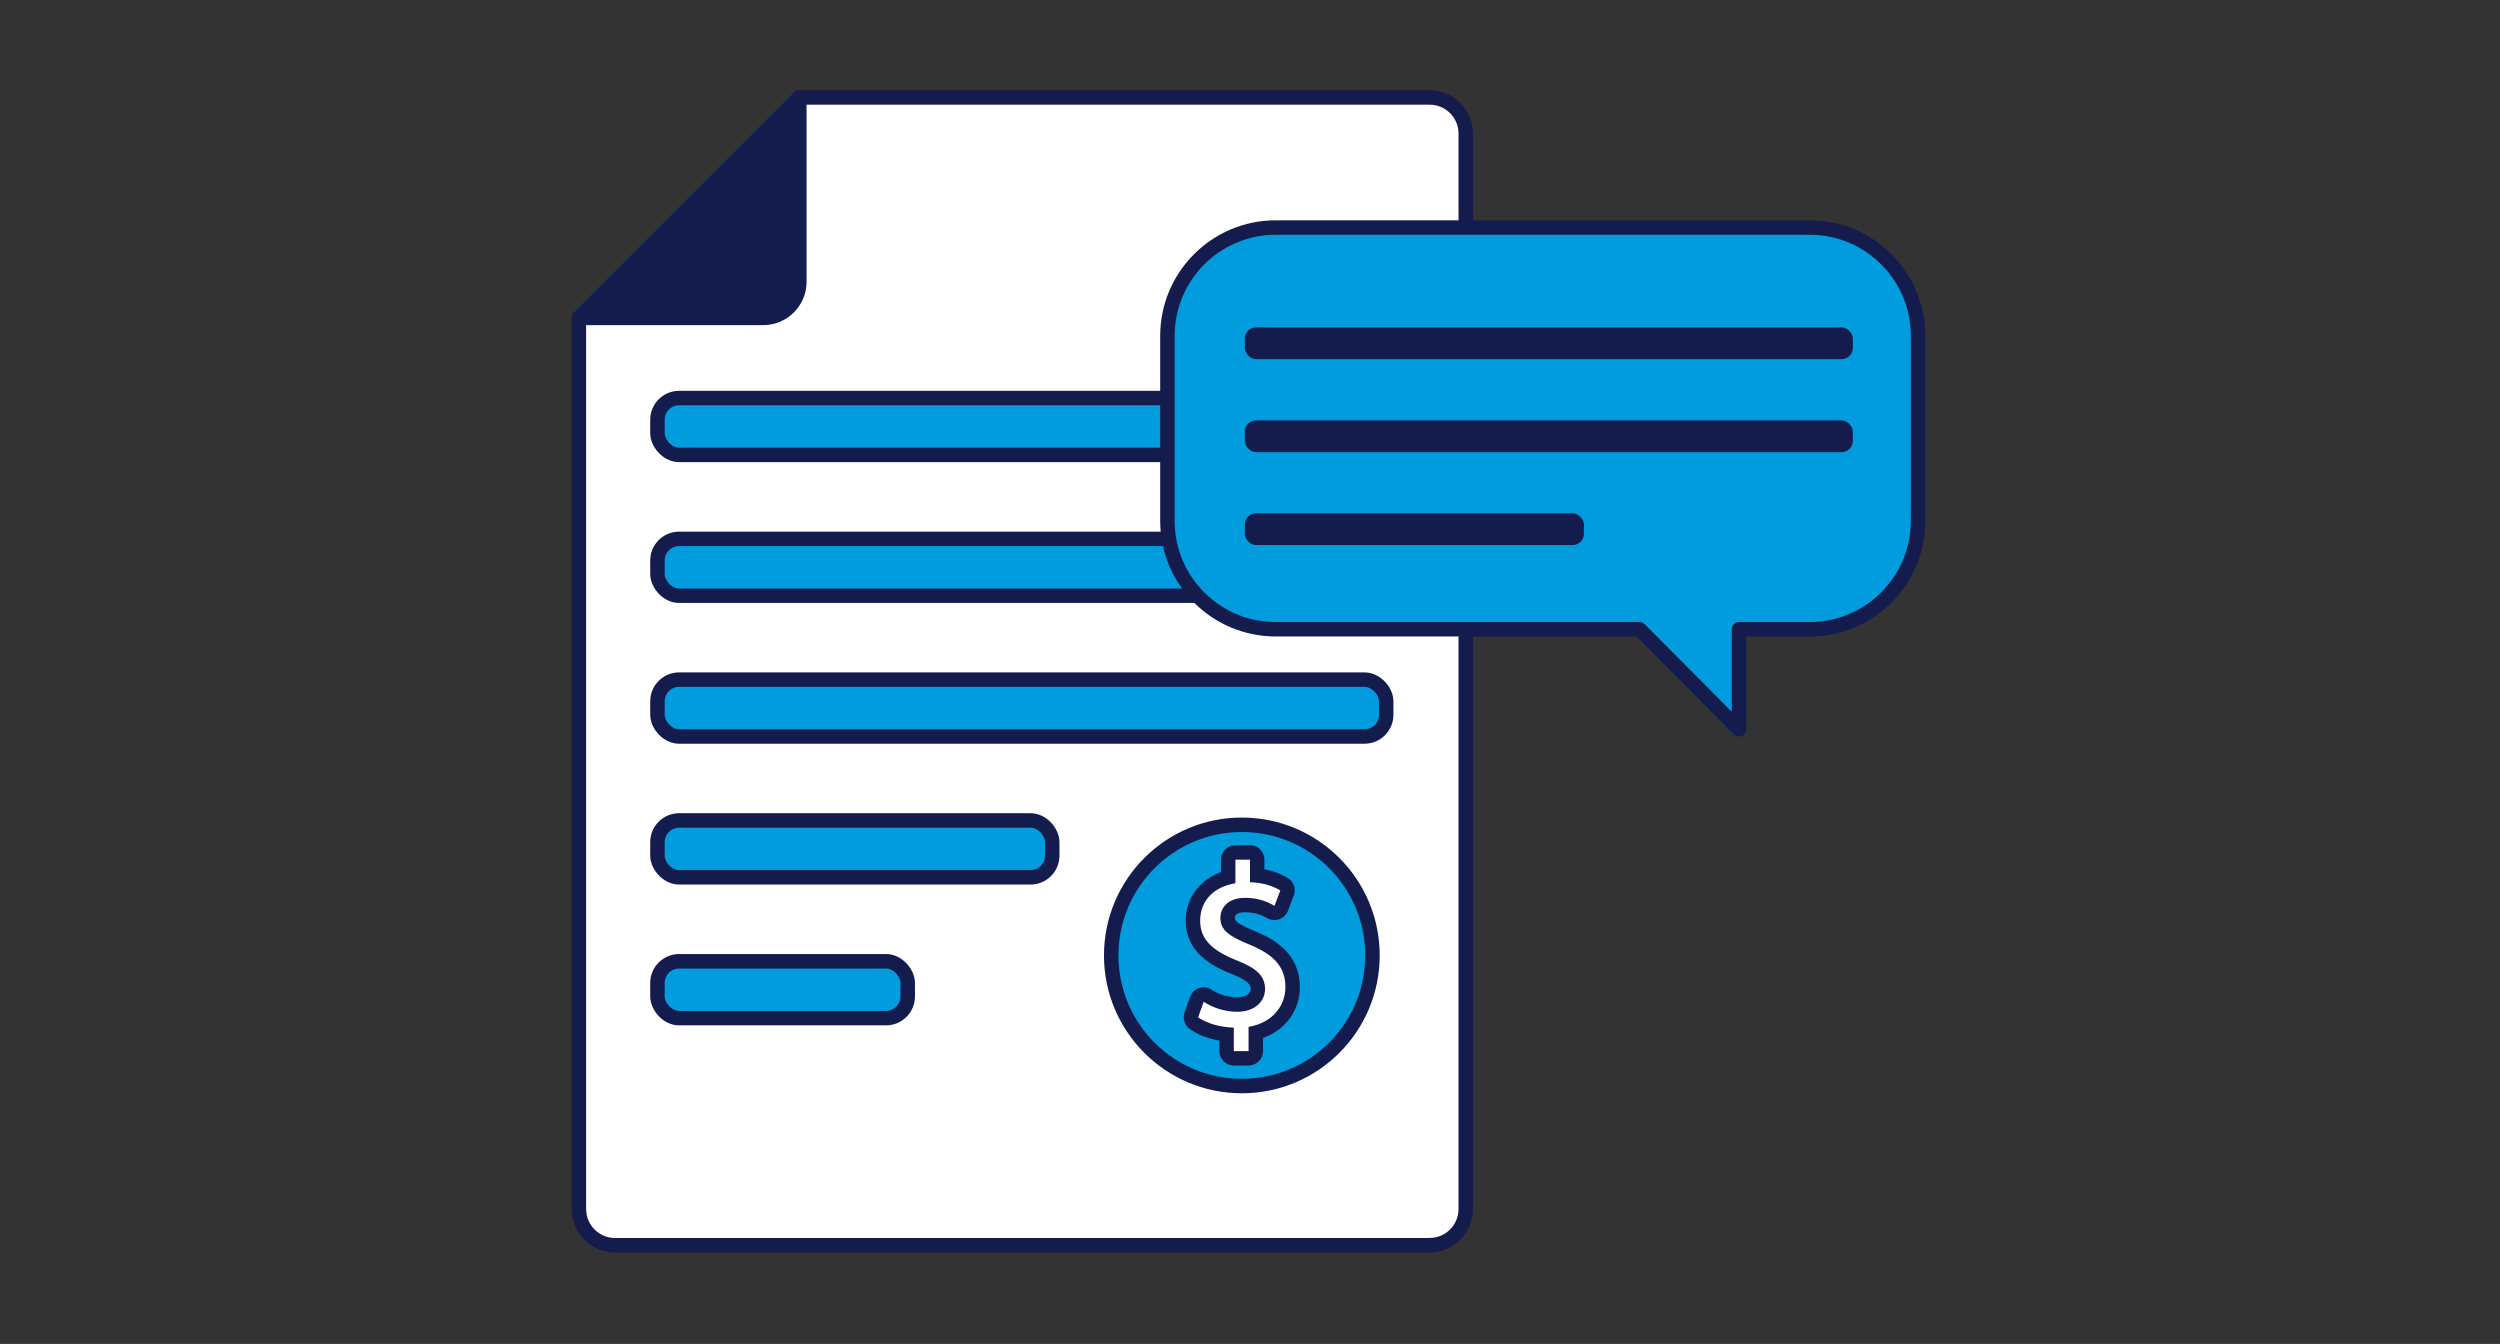
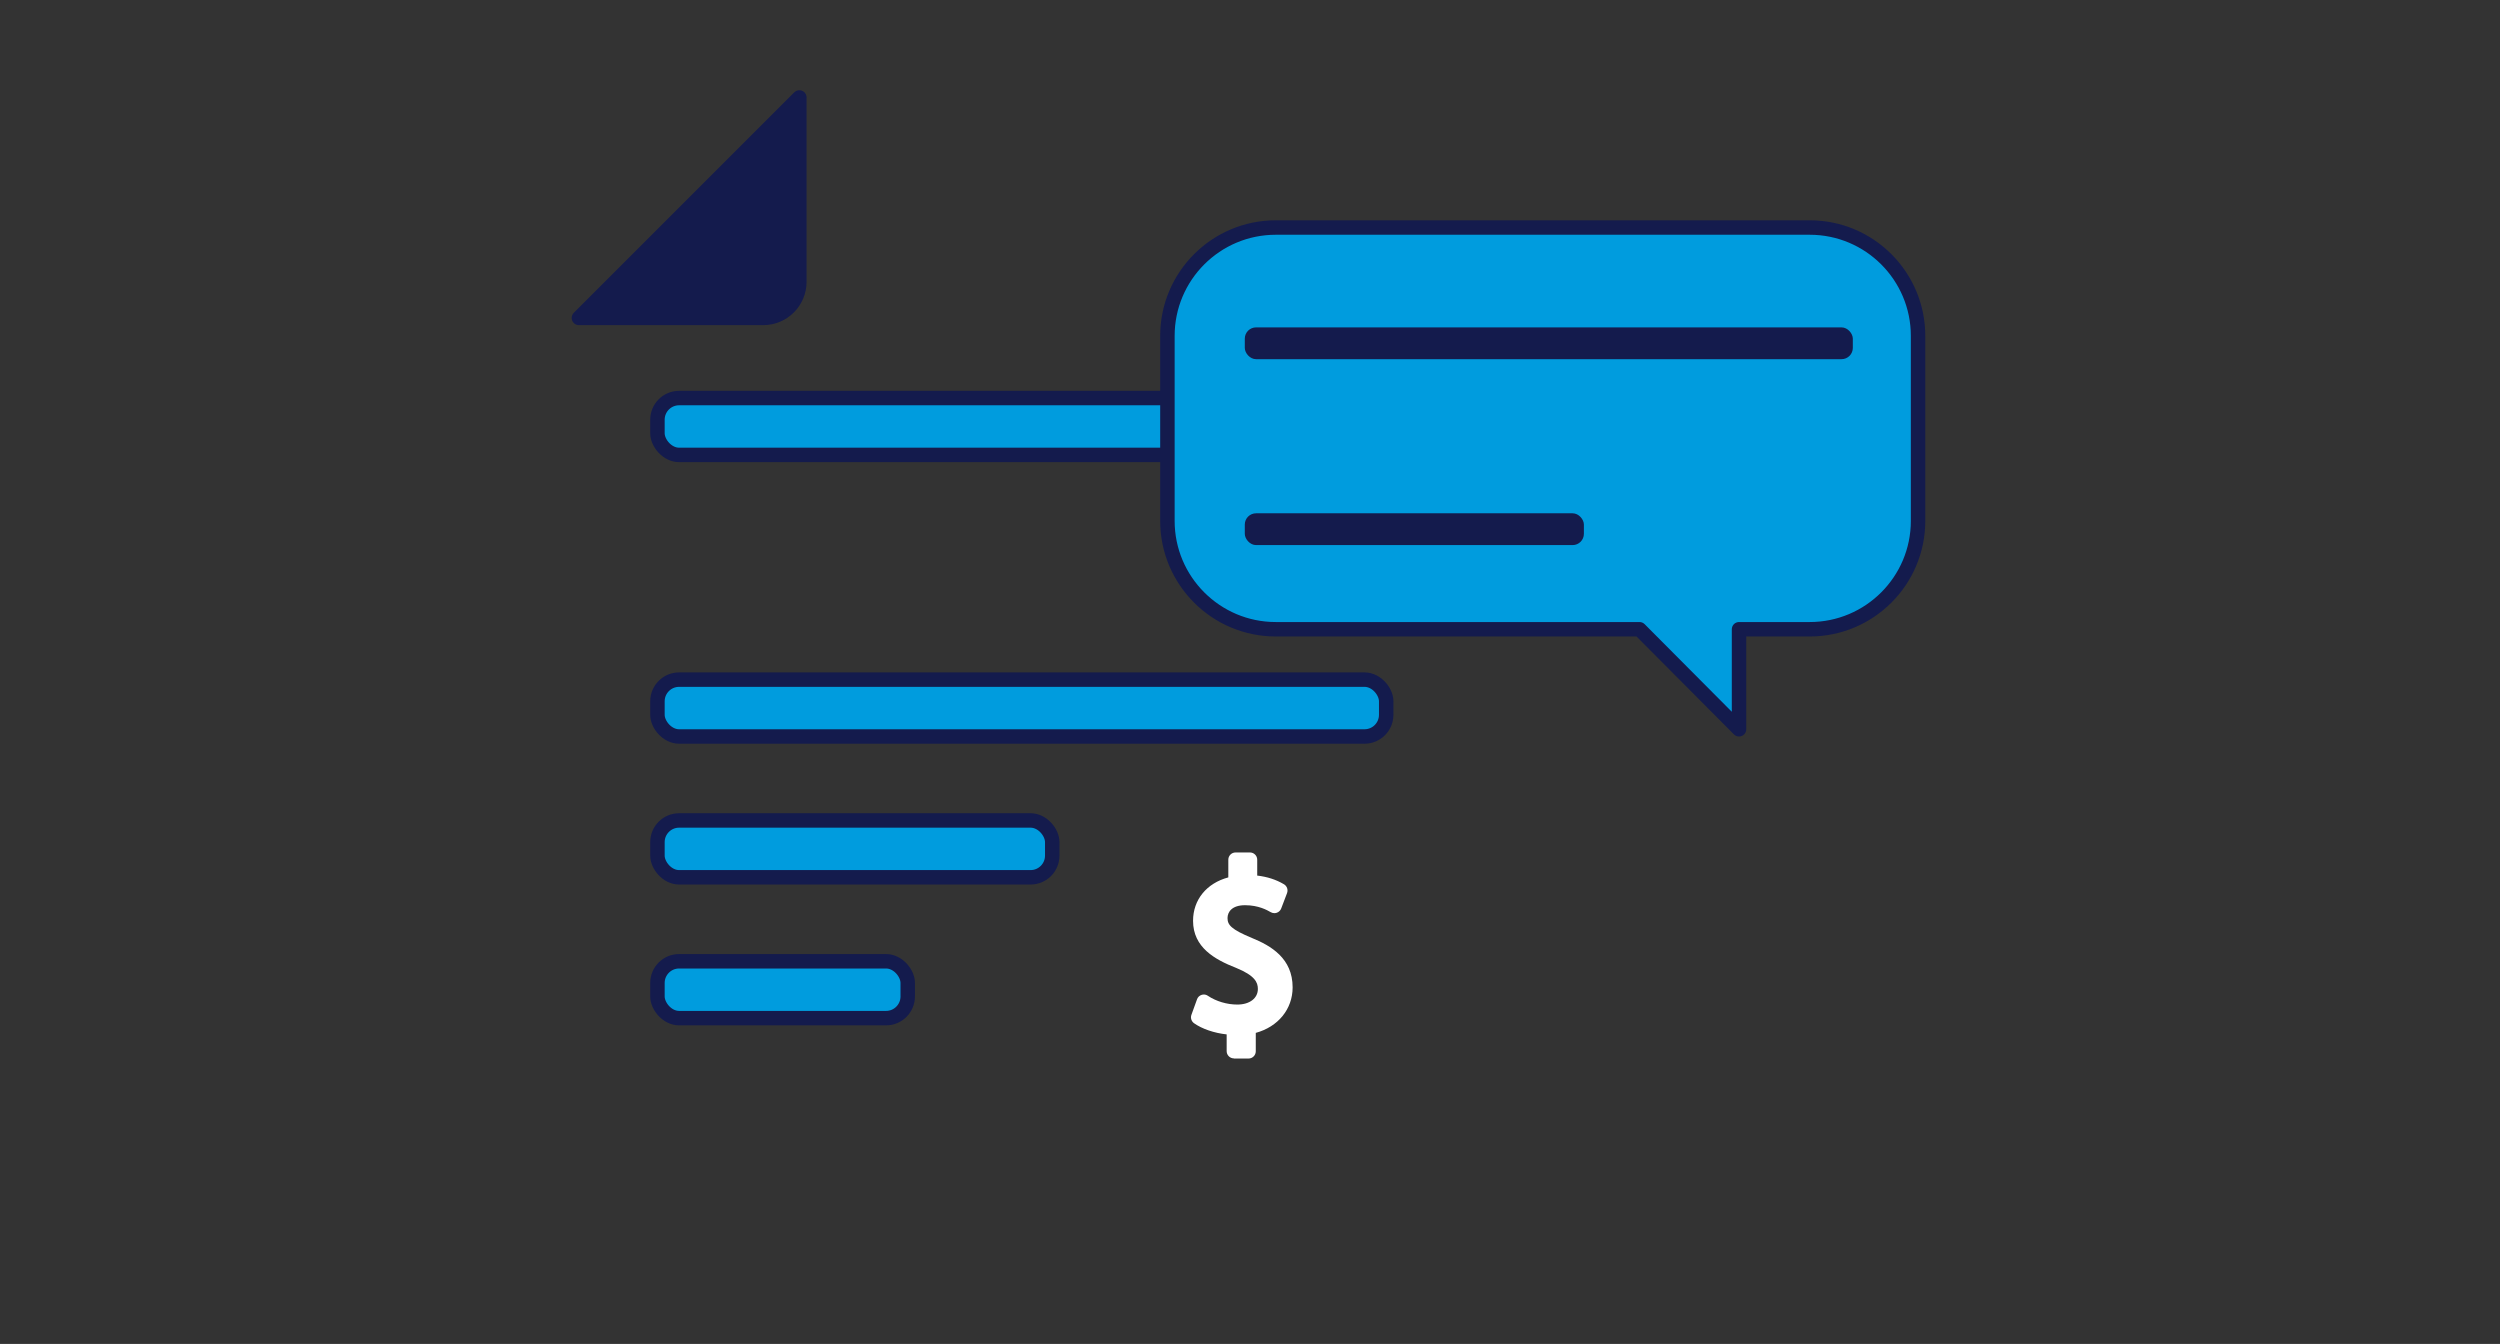
<svg xmlns="http://www.w3.org/2000/svg" id="Layer_2" viewBox="0 0 346 186">
  <rect x="0" y="0" width="346" height="186" fill="#333333" stroke="none" />
  <defs>
    <style>.cls-1,.cls-2{fill:#fff;}.cls-3,.cls-4{fill:#141b4d;}.cls-4,.cls-5,.cls-2{stroke:#141b4d;stroke-linecap:round;stroke-linejoin:round;stroke-width:2px;}.cls-5{fill:#009cde;}</style>
  </defs>
-   <path class="cls-2" d="m197.86,172.34h-112.74c-2.76,0-5-2.24-5-5V44l30.51-30.51h87.23c2.76,0,5,2.24,5,5v148.84c0,2.76-2.24,5-5,5Z" />
  <path class="cls-4" d="m105.63,44h-25.51l30.51-30.51v25.51c0,2.76-2.24,5-5,5Z" />
  <g>
-     <circle class="cls-5" cx="171.87" cy="132.23" r="18.08" />
    <g>
      <path class="cls-1" d="m170.77,146.48c-.55,0-1-.45-1-1v-2.32c-1.71-.18-3.41-.76-4.52-1.55-.36-.26-.51-.73-.36-1.15l.78-2.16c.1-.29.33-.51.63-.61.1-.03.21-.05.31-.05.2,0,.39.06.55.17,1.16.78,2.66,1.22,4.09,1.22,1.7,0,2.84-.87,2.84-2.16,0-.88-.37-1.84-3.02-2.92-2.94-1.15-5.95-2.83-5.95-6.51,0-2.93,1.89-5.21,4.88-6.01v-2.45c0-.55.45-1,1-1h2c.55,0,1,.45,1,1v2.2c1.38.16,2.6.55,3.7,1.2.42.25.6.76.43,1.22l-.81,2.13c-.1.27-.32.49-.6.59-.11.04-.22.06-.34.06-.17,0-.34-.04-.5-.13-.51-.29-1.69-.97-3.57-.97-1.79,0-2.42.92-2.42,1.78,0,.94.49,1.56,3.39,2.76,2.62,1.07,5.62,2.81,5.62,6.83,0,3.02-2.02,5.46-5.1,6.3v2.55c0,.55-.45,1-1,1h-2.04Z" />
-       <path class="cls-3" d="m173,118.97v3.13c1.94.06,3.26.58,4.2,1.13l-.81,2.13c-.68-.39-2-1.1-4.07-1.1-2.49,0-3.42,1.49-3.42,2.78,0,1.68,1.19,2.52,4,3.68,3.33,1.36,5,3.04,5,5.91,0,2.55-1.78,4.94-5.1,5.49v3.36h-2.04v-3.26c-1.87-.03-3.81-.61-4.94-1.42l.77-2.16c1.16.77,2.84,1.39,4.65,1.39,2.29,0,3.84-1.32,3.84-3.16s-1.26-2.87-3.65-3.84c-3.29-1.29-5.33-2.78-5.33-5.59s1.9-4.71,4.88-5.2v-3.26h2m0-2h-2c-1.1,0-2,.9-2,2v1.72c-2.98,1.09-4.88,3.63-4.88,6.74,0,4.86,4.62,6.67,6.6,7.45,2.38.96,2.38,1.63,2.38,1.98,0,.86-.99,1.16-1.84,1.16-1.23,0-2.55-.39-3.54-1.05-.33-.22-.72-.34-1.11-.34-.21,0-.42.03-.63.1-.58.19-1.05.64-1.25,1.22l-.77,2.16c-.3.84,0,1.78.72,2.3,1.06.76,2.53,1.32,4.1,1.6v1.45c0,1.1.9,2,2,2h2.04c1.1,0,2-.9,2-2v-1.82c3.11-1.12,5.1-3.79,5.1-7.03,0-4.67-3.57-6.67-6.25-7.76-2.76-1.14-2.76-1.54-2.76-1.83,0-.68.89-.78,1.42-.78,1.62,0,2.6.56,3.08.83.31.17.65.26.99.26.23,0,.46-.04.68-.12.55-.2.99-.63,1.19-1.17l.81-2.13c.35-.91-.02-1.94-.86-2.43-.98-.58-2.04-.97-3.21-1.19v-1.34c0-1.1-.9-2-2-2h0Z" />
    </g>
  </g>
  <g>
    <rect class="cls-5" x="90.99" y="55.09" width="100.86" height="7.87" rx="3" ry="3" />
-     <rect class="cls-5" x="90.99" y="74.58" width="100.86" height="7.87" rx="3" ry="3" />
    <rect class="cls-5" x="90.99" y="94.06" width="100.86" height="7.87" rx="3" ry="3" />
    <rect class="cls-5" x="90.99" y="113.55" width="54.64" height="7.87" rx="3" ry="3" />
    <rect class="cls-5" x="90.99" y="133.04" width="34.64" height="7.87" rx="3" ry="3" />
  </g>
  <path class="cls-5" d="m250.46,31.49h-73.89c-8.28,0-15,6.72-15,15v25.6c0,8.28,6.72,15,15,15h50.34l13.77,13.84v-13.84h9.78c8.28,0,15-6.72,15-15v-25.6c0-8.28-6.72-15-15-15Z" />
  <rect class="cls-3" x="172.28" y="45.31" width="84.15" height="4.4" rx="1.56" ry="1.56" />
-   <rect class="cls-3" x="172.28" y="58.18" width="84.15" height="4.4" rx="1.56" ry="1.56" />
  <rect class="cls-3" x="172.28" y="71.04" width="46.93" height="4.4" rx="1.56" ry="1.56" />
</svg>